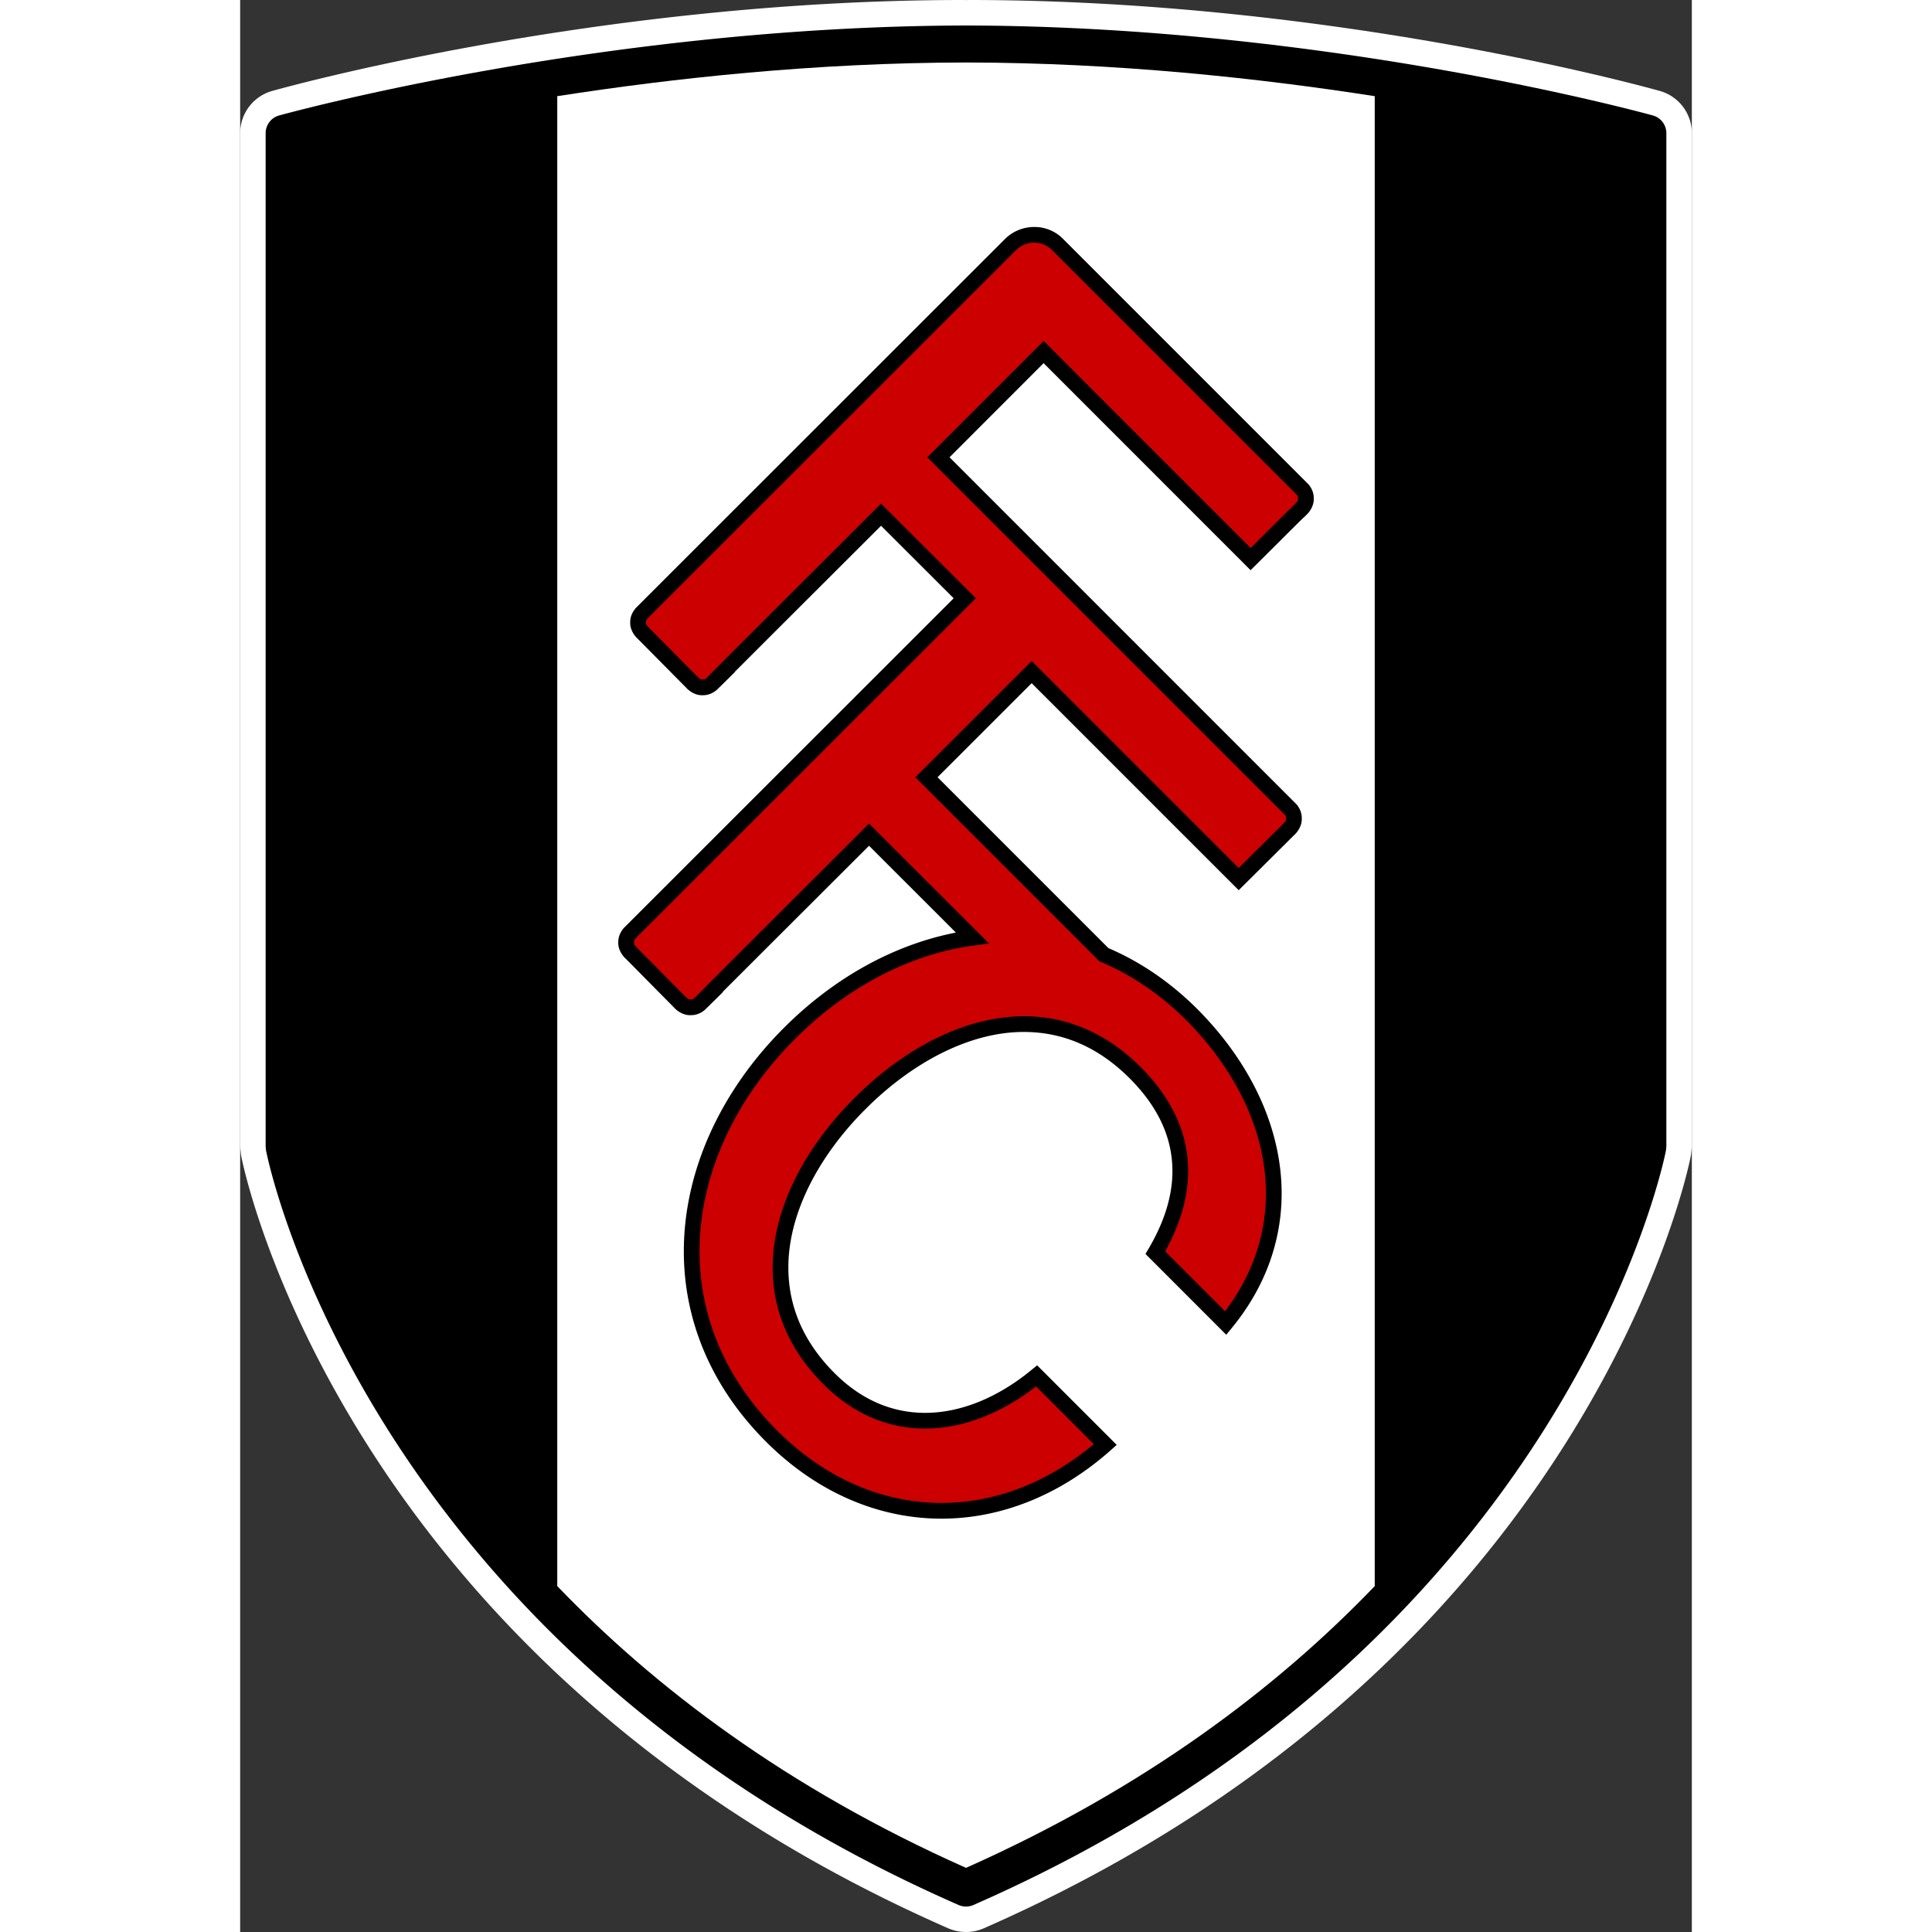
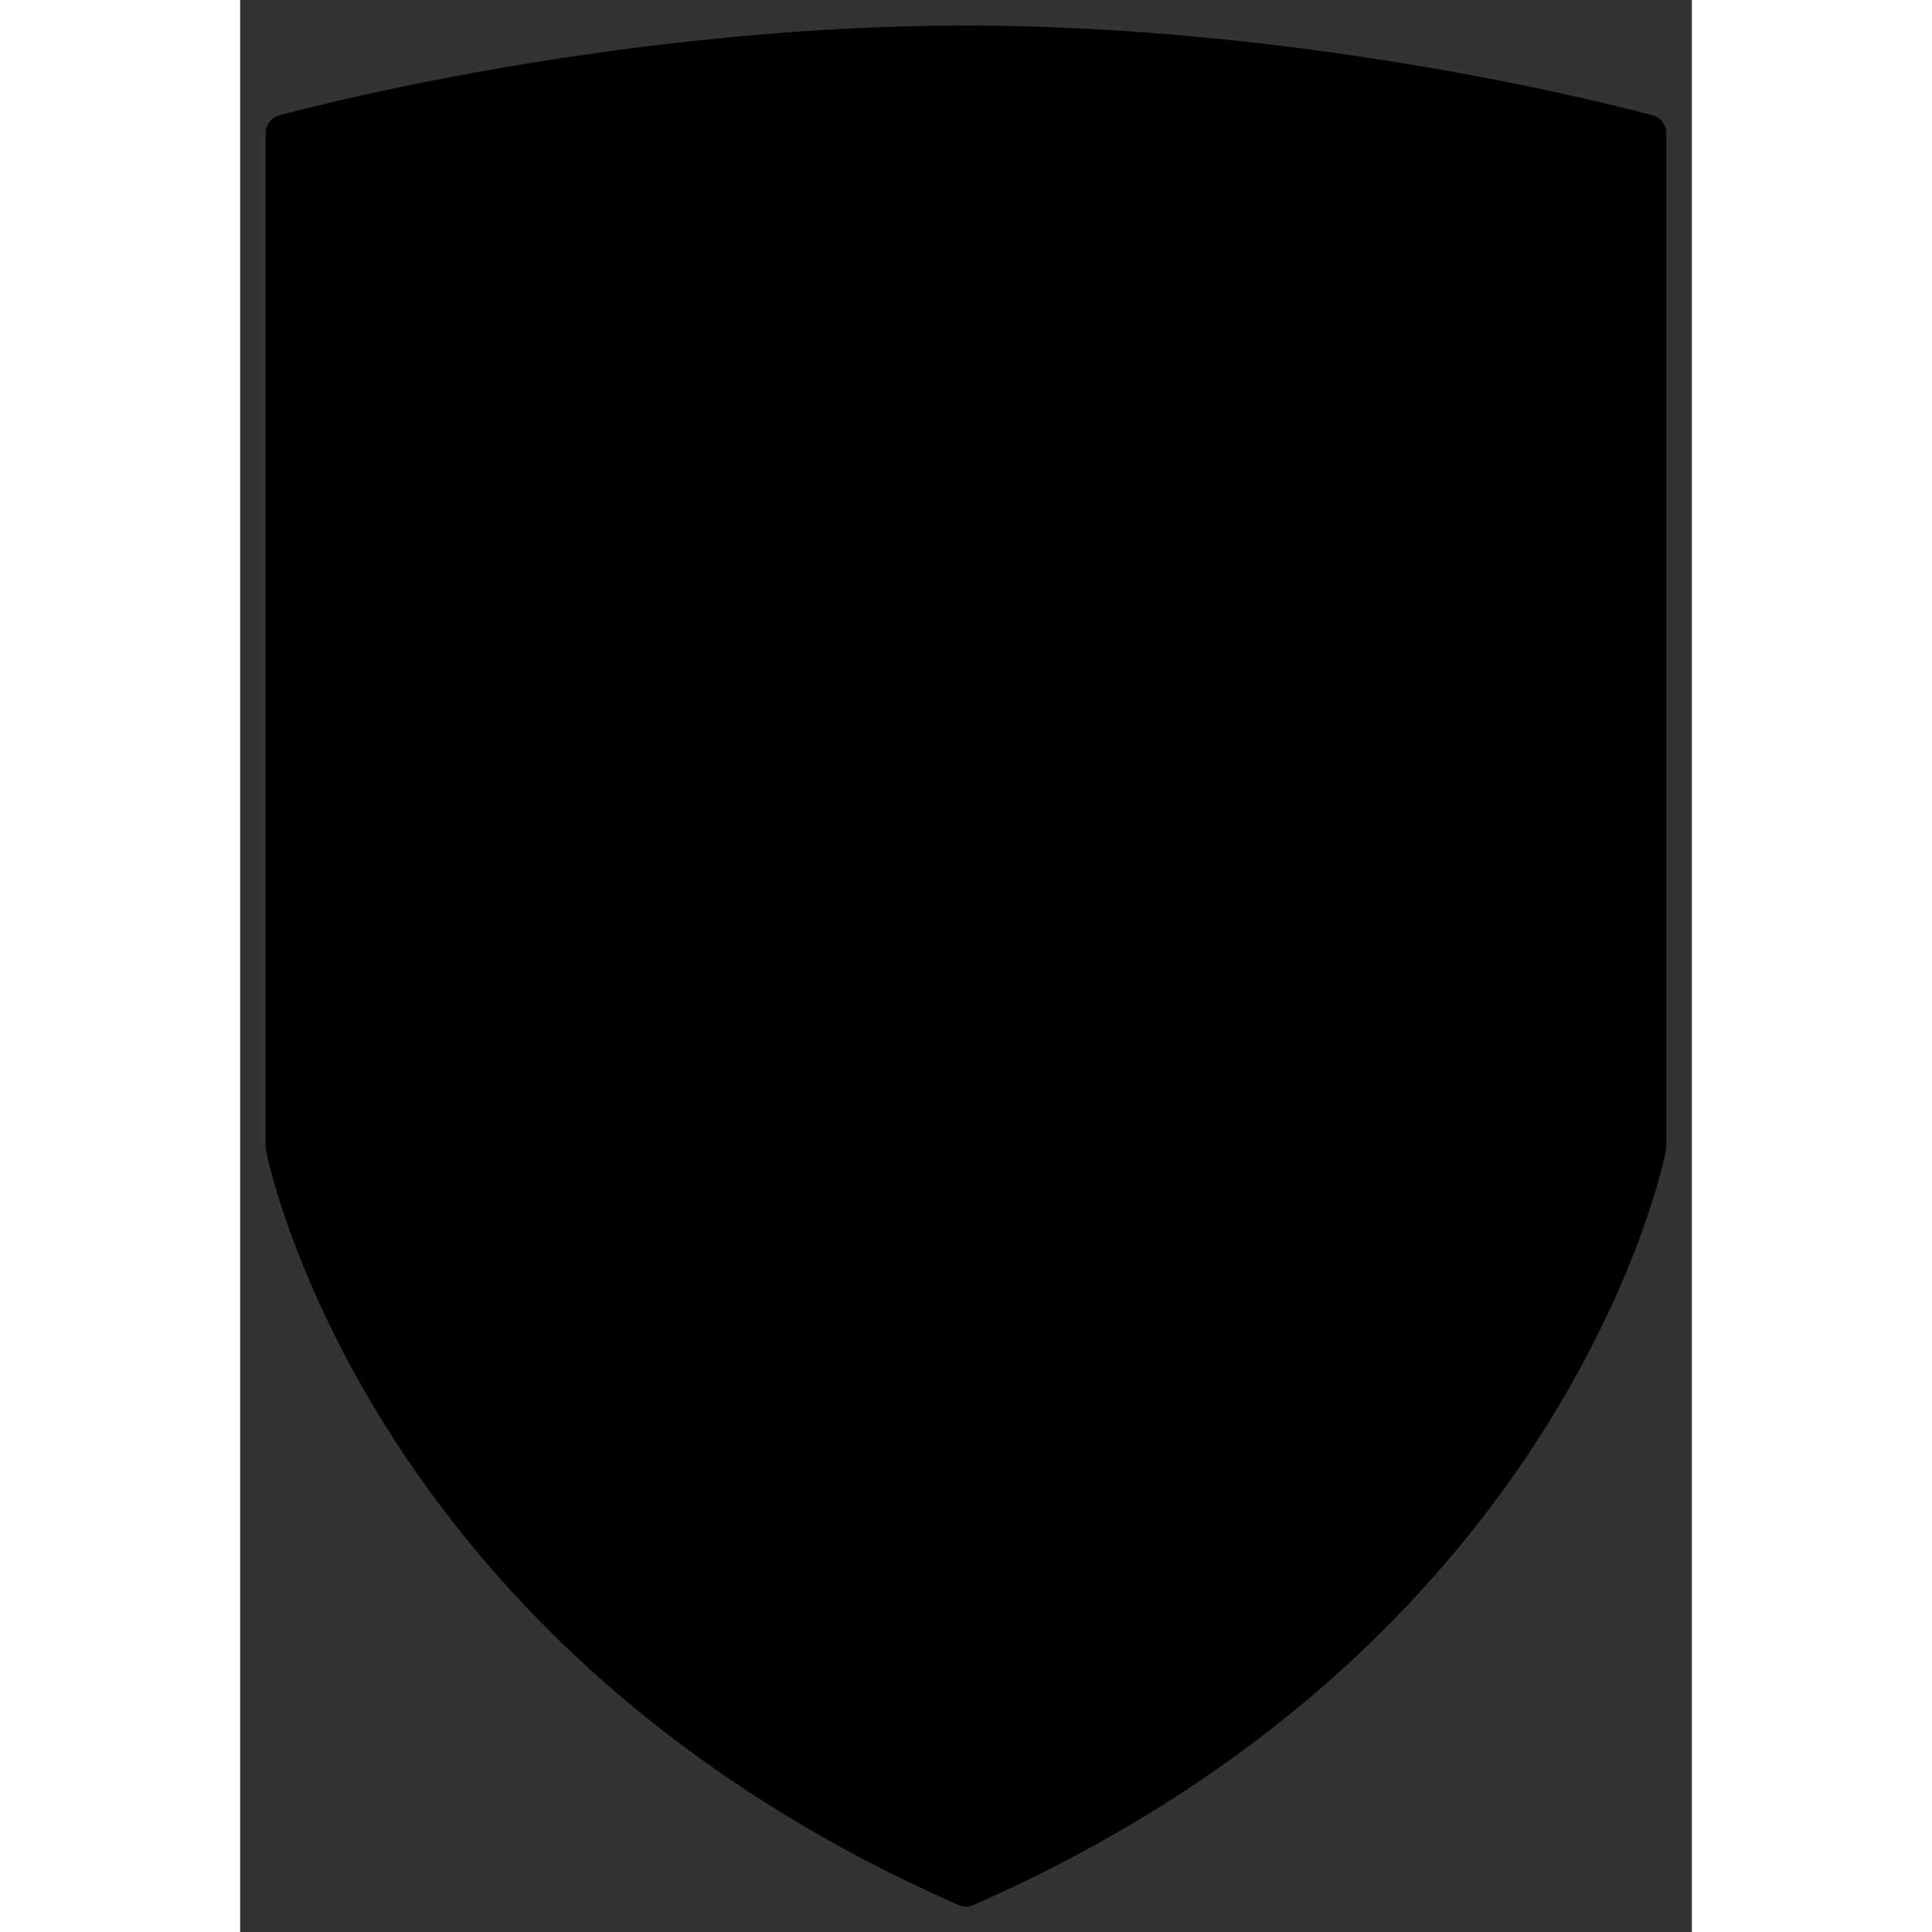
<svg xmlns="http://www.w3.org/2000/svg" width="768" height="768" viewBox="0 0 340.231 452.801" xml:space="preserve">
  <rect x="0" y="0" width="340.231" height="452.801" fill="#333333" stroke="none" />
-   <path fill="#FFF" d="M332.744 21.319C332.214 21.191 257.846.033 170.877 0c-.255 0-.506.011-.762.011-.257 0-.507-.011-.762-.011C82.385.033 8.018 21.191 7.488 21.319A10.3 10.3 0 0 0 0 31.233v237.459l.188 1.916c.204 1.561 23.121 118.723 165.77 181.331 1.314.572 2.729.861 4.144.861.005 0 .009-.004.015-.004.005 0 .009.004.014.004 1.415 0 2.829-.289 4.144-.861 142.648-62.608 165.565-179.771 165.77-181.331l.188-1.916V31.233a10.305 10.305 0 0 0-7.489-9.914z" />
  <path d="M331.093 27.061c-.222-.058-75.262-20.94-160.977-21.082C84.4 6.121 9.361 27.005 9.139 27.061a4.302 4.302 0 0 0-3.165 4.163v237.468l.071.809c.085.645 22.17 115.479 162.33 176.971a4.366 4.366 0 0 0 1.741.364c.592 0 1.187-.123 1.74-.364 140.16-61.492 162.245-176.326 162.33-176.971l.071-.809V31.224a4.302 4.302 0 0 0-3.164-4.163z" />
-   <path fill="#FFF" d="M170.116 14.645c-35.297.042-68.739 3.685-95.796 7.895v349.19c22.687 23.636 53.646 47.273 95.796 66.038 42.149-18.765 73.108-42.402 95.795-66.038V22.539c-27.057-4.21-60.499-7.852-95.795-7.894z" />
-   <path d="M123.25 337.89c-13.207-13.197-19.275-28.896-19.267-44.62 0-18.75 8.566-37.491 23.485-52.4 11.698-11.692 25.718-19.47 40.277-22.303l-20.354-20.345c-5.449 5.443-26.465 26.413-34.299 34.247h.095l-3.196 3.159-1.126 1.094c-.748.634-1.893 1.22-3.197 1.2-1.477.096-3.032-.704-4.03-1.845l-11.154-11.275c-1.106-.971-1.958-2.484-1.863-4.002-.024-1.315.576-2.461 1.334-3.345l77.271-77.238-17.019-16.995c-5.439 5.435-26.465 26.413-34.304 34.256h.076l-3.179 3.146-1.135 1.103c-.729.609-1.864 1.234-3.203 1.211-1.48.095-3.008-.714-4.017-1.851l-11.168-11.28c-1.083-.971-1.943-2.464-1.858-3.997-.024-1.32.577-2.464 1.343-3.35l86.34-86.297a9.722 9.722 0 0 1 7-2.966 9.394 9.394 0 0 1 6.859 2.89l57.453 57.458c.634.757 1.225 1.901 1.202 3.207.094 1.467-.695 3.022-1.821 4.021l-.544.539h-.023c-.327.303-.771.748-1.306 1.271a1180.232 1180.232 0 0 0-3.997 3.979c-2.904 2.89-5.79 5.774-5.799 5.774l-1.315 1.297-48.508-48.523-22.047 22.065 81.34 81.35c.645.762 1.235 1.916 1.211 3.211.095 1.471-.695 3.018-1.831 4.03l-12.951 12.871-48.521-48.522-22.058 22.047 40.051 40.05c7.406 3.169 14.507 7.938 20.992 14.438 12.502 12.647 19.593 27.875 19.603 43.044 0 10.988-3.746 21.893-11.688 31.55l-1.296 1.58-18.93-18.944.729-1.229c3.534-5.988 5.597-12.133 5.587-18.207-.01-7.261-2.862-14.541-10.053-21.749-7.733-7.715-16.148-10.818-24.725-10.837-12.999-.023-26.508 7.417-37.155 18.088-10.671 10.639-18.103 24.162-18.079 37.166.011 8.576 3.123 16.995 10.828 24.71 6.532 6.523 13.793 9.3 21.226 9.31 8.457 0 17.202-3.689 24.961-10.09l1.291-1.05 18.646 18.646-1.461 1.301c-11.911 10.567-25.77 15.988-39.606 15.988-14.6 0-29.113-6.032-41.117-18.037z" />
-   <path fill="#C00" d="m175.527 221.116-3.693.497c-14.919 2.048-29.603 9.702-41.753 21.863-14.343 14.322-22.416 32.179-22.416 49.794.014 14.777 5.633 29.431 18.183 42.009 11.418 11.396 24.933 16.953 38.519 16.962 12.308 0 24.72-4.593 35.685-13.784l-13.52-13.527c-7.946 6.183-16.952 9.876-25.996 9.886-8.377.01-16.713-3.24-23.826-10.387-8.334-8.301-11.931-17.823-11.911-27.316.019-14.427 8.042-28.651 19.162-39.767 11.121-11.121 25.339-19.147 39.757-19.172 9.489-.009 19.015 3.581 27.326 11.911 7.744 7.725 11.153 16.083 11.135 24.36 0 6.466-2.043 12.805-5.383 18.831l14.03 14.034c6.556-8.632 9.578-18.064 9.578-27.615.01-14.001-6.569-28.348-18.522-40.448-6.258-6.271-13.079-10.808-20.15-13.793l-.354-.15-43.145-43.14 27.274-27.255 48.521 48.517 10.354-10.269c.88-1.021.647-.61.743-1.419-.02-.369-.038-.421-.251-.729l-83.833-83.831 27.265-27.274 48.526 48.536c2.81-2.806 9.271-9.263 10.369-10.283.869-.998.643-.596.732-1.405-.019-.369-.028-.421-.25-.748l-57.349-57.339c-1.116-1.135-2.507-1.773-4.229-1.788a6.029 6.029 0 0 0-4.371 1.863l-86.245 86.193c-.345.454-.363.524-.388.875.085.742-.128.354.79 1.396l11.177 11.291c1.008.895.62.667 1.396.761.341-.022.436-.042.762-.273l.842-.833.063-.076.052-.063.104-.104c.085-.085.188-.199.336-.35.289-.284.709-.705 1.234-1.23 1.06-1.063 2.568-2.587 4.386-4.397 3.633-3.629 8.471-8.473 13.314-13.302 9.669-9.659 19.353-19.309 19.353-19.309l1.291-1.292 22.235 22.188-79.75 79.699c-.327.445-.358.53-.383.885.094.758-.137.359.79 1.41l11.168 11.281c.998.875.61.663 1.41.748.354-.019.43-.042.747-.26l.908-.903.047-.057.104-.113c.085-.076.189-.189.336-.341.289-.284.709-.705 1.234-1.239 1.06-1.063 2.567-2.578 4.385-4.399l13.315-13.301c9.669-9.659 19.351-19.317 19.351-19.317l1.292-1.296 25.5 25.477-1.306 1.305 1.306-1.305 2.637 2.627z" />
</svg>